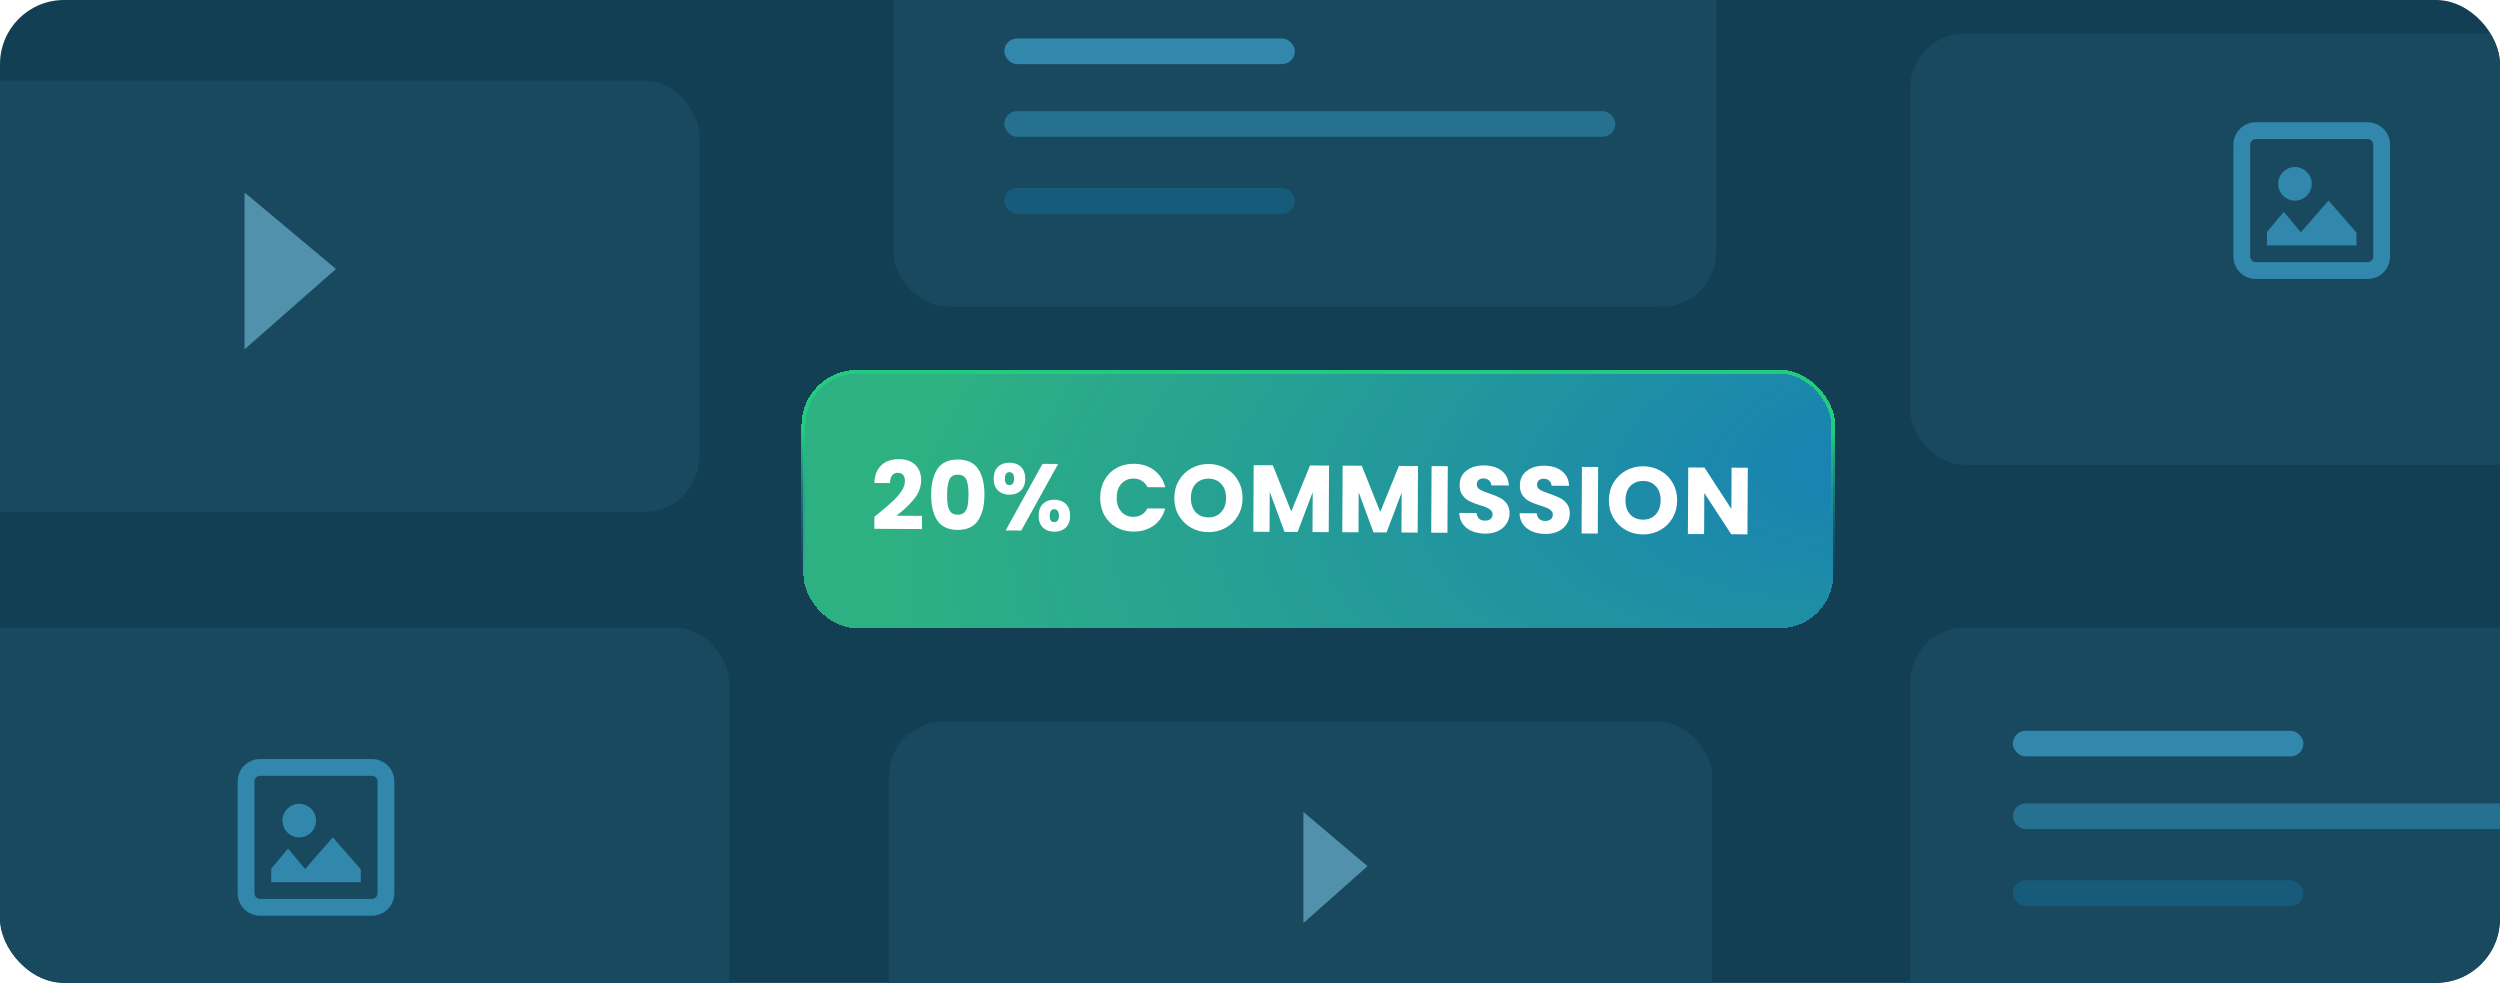
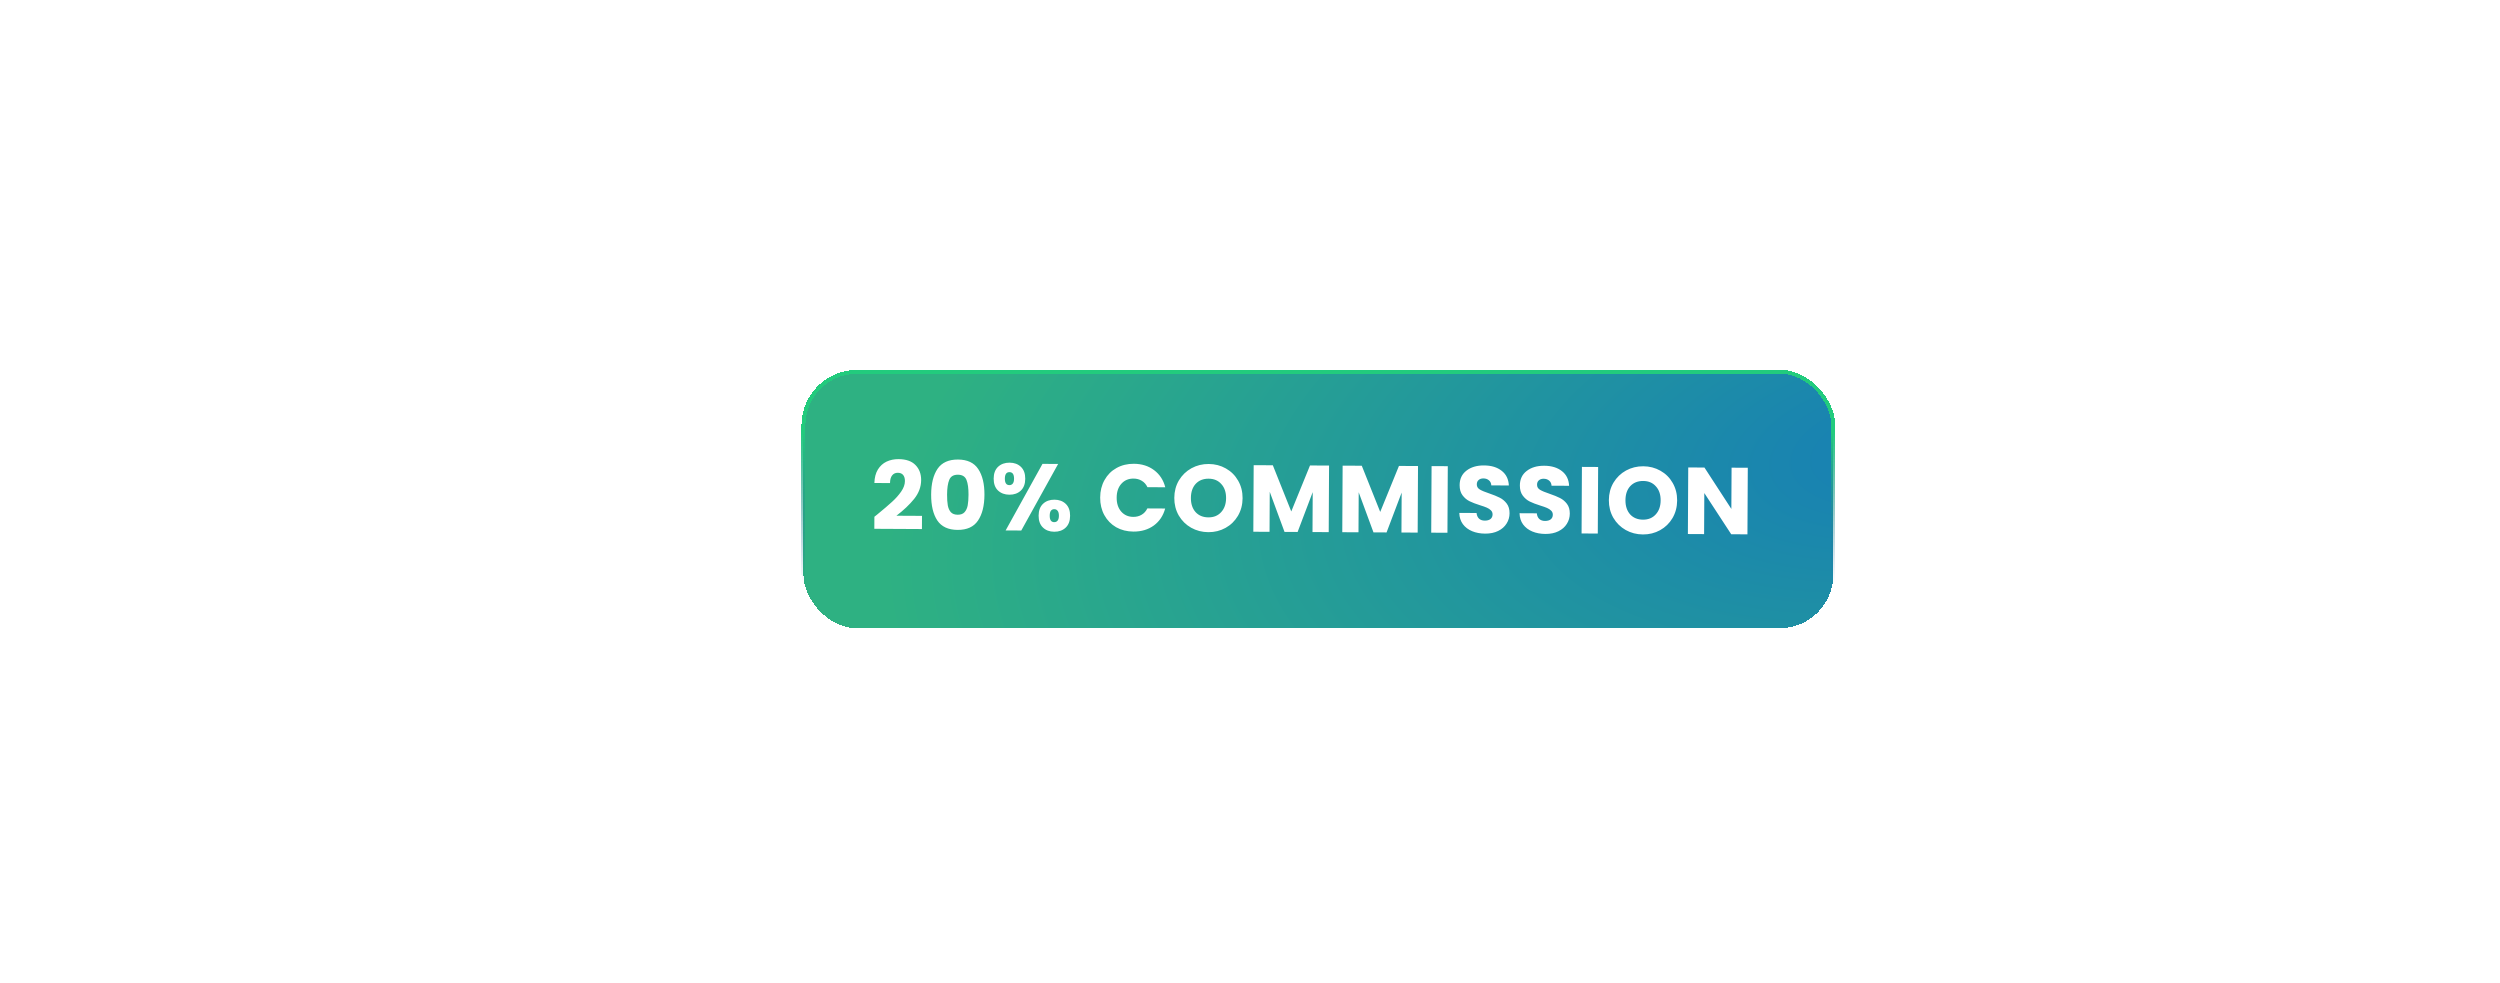
<svg xmlns="http://www.w3.org/2000/svg" width="585" height="230" viewBox="0 0 585 230" fill="none">
  <g clip-path="url(#clip0_6209_45906)">
    <rect width="585" height="230" rx="15" fill="#123F53" />
    <g filter="url(#filter0_d_6209_45906)">
      <rect x="-29" y="12" width="192.621" height="100.949" rx="12.819" fill="#18495F" />
    </g>
    <path d="M57.221 81.744V45.035L78.623 62.942L57.221 81.744Z" fill="#5191AC" />
    <g filter="url(#filter1_d_6209_45906)">
      <rect x="208" y="162" width="192.621" height="100.949" rx="12.819" fill="#18495F" />
    </g>
    <g filter="url(#filter2_d_6209_45906)">
      <rect x="209" y="-36" width="192.621" height="100.949" rx="12.819" fill="#18495F" />
    </g>
-     <path d="M305 216V190L320 202.683L305 216Z" fill="#5191AC" />
+     <path d="M305 216L320 202.683L305 216Z" fill="#5191AC" />
    <g filter="url(#filter3_d_6209_45906)">
      <rect x="447" y="1" width="192.621" height="100.949" rx="12.819" fill="#18495F" />
    </g>
    <path fill-rule="evenodd" clip-rule="evenodd" d="M554.036 32.544H527.854C527.506 32.544 527.173 32.682 526.928 32.928C526.682 33.173 526.544 33.506 526.544 33.854V60.036C526.544 60.383 526.682 60.716 526.928 60.961C527.173 61.207 527.506 61.345 527.854 61.345H554.036C554.383 61.345 554.716 61.207 554.961 60.961C555.207 60.716 555.345 60.383 555.345 60.036V33.854C555.345 33.506 555.207 33.173 554.961 32.928C554.716 32.682 554.383 32.544 554.036 32.544ZM527.854 28.617C526.465 28.617 525.133 29.169 524.151 30.151C523.169 31.133 522.617 32.465 522.617 33.854V60.036C522.617 61.424 523.169 62.756 524.151 63.738C525.133 64.72 526.465 65.272 527.854 65.272H554.036C555.424 65.272 556.756 64.72 557.738 63.738C558.72 62.756 559.272 61.424 559.272 60.036V33.854C559.272 32.465 558.72 31.133 557.738 30.151C556.756 29.169 555.424 28.617 554.036 28.617H527.854ZM551.417 54.425L544.872 46.945L538.389 54.354L534.399 49.563L530.472 54.276V57.417H551.417V54.425ZM537.017 46.945C538.059 46.945 539.058 46.531 539.794 45.794C540.531 45.058 540.945 44.059 540.945 43.017C540.945 41.976 540.531 40.977 539.794 40.24C539.058 39.504 538.059 39.09 537.017 39.09C535.976 39.09 534.977 39.504 534.24 40.24C533.504 40.977 533.09 41.976 533.09 43.017C533.09 44.059 533.504 45.058 534.24 45.794C534.977 46.531 535.976 46.945 537.017 46.945Z" fill="#3288AC" />
    <g filter="url(#filter4_d_6209_45906)">
      <rect x="-22" y="140" width="192.621" height="100.949" rx="12.819" fill="#18495F" />
    </g>
    <path fill-rule="evenodd" clip-rule="evenodd" d="M87.036 181.544H60.854C60.506 181.544 60.173 181.682 59.928 181.928C59.682 182.173 59.544 182.506 59.544 182.854V209.036C59.544 209.383 59.682 209.716 59.928 209.961C60.173 210.207 60.506 210.345 60.854 210.345H87.036C87.383 210.345 87.716 210.207 87.961 209.961C88.207 209.716 88.345 209.383 88.345 209.036V182.854C88.345 182.506 88.207 182.173 87.961 181.928C87.716 181.682 87.383 181.544 87.036 181.544ZM60.854 177.617C59.465 177.617 58.133 178.169 57.151 179.151C56.169 180.133 55.617 181.465 55.617 182.854V209.036C55.617 210.424 56.169 211.756 57.151 212.738C58.133 213.72 59.465 214.272 60.854 214.272H87.036C88.424 214.272 89.756 213.72 90.738 212.738C91.72 211.756 92.272 210.424 92.272 209.036V182.854C92.272 181.465 91.72 180.133 90.738 179.151C89.756 178.169 88.424 177.617 87.036 177.617H60.854ZM84.418 203.425L77.872 195.945L71.389 203.354L67.399 198.563L63.472 203.276V206.417H84.418V203.425ZM70.017 195.945C71.059 195.945 72.058 195.531 72.794 194.794C73.531 194.058 73.945 193.059 73.945 192.017C73.945 190.976 73.531 189.977 72.794 189.24C72.058 188.504 71.059 188.09 70.017 188.09C68.976 188.09 67.977 188.504 67.24 189.24C66.504 189.977 66.09 190.976 66.09 192.017C66.09 193.059 66.504 194.058 67.24 194.794C67.977 195.531 68.976 195.945 70.017 195.945Z" fill="#3288AC" />
    <rect x="235" y="26" width="143" height="6" rx="3" fill="#267190" />
    <rect x="235" y="44" width="68" height="6" rx="3" fill="#165C7A" />
    <rect x="235" y="9" width="68" height="6" rx="3" fill="#3288AC" />
    <g filter="url(#filter5_d_6209_45906)">
      <rect x="447" y="140" width="192.621" height="100.949" rx="12.819" fill="#18495F" />
    </g>
    <rect x="471" y="188" width="143" height="6" rx="3" fill="#267190" />
    <rect x="471" y="206" width="68" height="6" rx="3" fill="#165C7A" />
    <rect x="471" y="171" width="68" height="6" rx="3" fill="#3288AC" />
  </g>
  <g filter="url(#filter6_d_6209_45906)">
    <rect x="188" y="83" width="241" height="60" rx="12.543" fill="#1A4A67" fill-opacity="0.01" shape-rendering="crispEdges" />
    <rect x="188" y="83" width="241" height="60" rx="12.543" fill="url(#paint0_radial_6209_45906)" shape-rendering="crispEdges" />
    <rect x="188" y="83" width="241" height="60" rx="12.543" stroke="url(#paint1_linear_6209_45906)" stroke-width="0.919" shape-rendering="crispEdges" />
    <path d="M204.607 116.921C205.112 116.524 205.342 116.341 205.298 116.37C206.754 115.179 207.898 114.201 208.731 113.436C209.578 112.672 210.292 111.869 210.874 111.029C211.455 110.189 211.748 109.369 211.752 108.57C211.755 107.964 211.617 107.49 211.338 107.148C211.059 106.806 210.638 106.634 210.076 106.631C209.513 106.628 209.069 106.84 208.741 107.267C208.428 107.68 208.27 108.271 208.265 109.04L204.604 109.021C204.64 107.764 204.912 106.715 205.419 105.874C205.942 105.033 206.618 104.416 207.449 104.021C208.294 103.626 209.227 103.431 210.248 103.436C212.008 103.445 213.33 103.904 214.213 104.811C215.111 105.718 215.556 106.896 215.548 108.346C215.54 109.929 214.992 111.398 213.905 112.754C212.818 114.094 211.435 115.404 209.757 116.682L215.748 116.713L215.732 119.798L204.592 119.739L204.607 116.921ZM217.889 111.709C217.902 109.165 218.401 107.163 219.385 105.703C220.384 104.244 221.978 103.52 224.168 103.531C226.357 103.543 227.936 104.284 228.905 105.753C229.889 107.223 230.374 109.23 230.36 111.775C230.347 114.349 229.841 116.366 228.842 117.825C227.858 119.285 226.271 120.009 224.081 119.997C221.892 119.986 220.305 119.245 219.322 117.775C218.353 116.305 217.875 114.283 217.889 111.709ZM226.632 111.755C226.64 110.261 226.483 109.114 226.162 108.313C225.841 107.498 225.17 107.087 224.149 107.082C223.128 107.077 222.453 107.48 222.123 108.292C221.794 109.089 221.625 110.235 221.617 111.729C221.612 112.735 221.667 113.571 221.781 114.237C221.896 114.889 222.13 115.423 222.483 115.839C222.851 116.24 223.39 116.443 224.1 116.447C224.81 116.45 225.344 116.253 225.701 115.856C226.073 115.444 226.32 114.912 226.442 114.262C226.563 113.597 226.627 112.761 226.632 111.755ZM232.518 107.991C232.525 106.793 232.87 105.87 233.554 105.223C234.252 104.576 235.149 104.255 236.244 104.261C237.339 104.266 238.225 104.597 238.902 105.251C239.579 105.906 239.914 106.832 239.908 108.03C239.902 109.229 239.556 110.151 238.872 110.799C238.189 111.446 237.299 111.767 236.204 111.761C235.11 111.755 234.216 111.425 233.524 110.771C232.847 110.116 232.512 109.19 232.518 107.991ZM247.604 104.565L238.979 120.142L235.317 120.123L243.943 104.545L247.604 104.565ZM236.21 106.48C235.5 106.476 235.142 106.984 235.137 108.005C235.131 109.011 235.484 109.516 236.194 109.52C236.534 109.522 236.801 109.397 236.995 109.147C237.189 108.896 237.287 108.52 237.289 108.017C237.295 106.996 236.935 106.483 236.21 106.48ZM243.036 116.657C243.042 115.459 243.387 114.536 244.071 113.889C244.755 113.241 245.645 112.92 246.739 112.926C247.834 112.932 248.72 113.262 249.397 113.917C250.074 114.571 250.41 115.498 250.403 116.696C250.397 117.894 250.052 118.817 249.368 119.464C248.684 120.112 247.795 120.432 246.7 120.427C245.605 120.421 244.719 120.091 244.042 119.436C243.365 118.782 243.03 117.855 243.036 116.657ZM246.705 115.145C246.365 115.143 246.098 115.268 245.905 115.518C245.726 115.769 245.635 116.153 245.632 116.671C245.627 117.677 245.979 118.182 246.689 118.185C247.03 118.187 247.297 118.063 247.49 117.812C247.684 117.562 247.782 117.185 247.785 116.682C247.787 116.179 247.693 115.801 247.502 115.549C247.311 115.281 247.046 115.147 246.705 115.145ZM257.439 112.428C257.447 110.889 257.787 109.522 258.459 108.328C259.131 107.118 260.061 106.183 261.248 105.524C262.45 104.85 263.805 104.517 265.314 104.524C267.163 104.534 268.744 105.031 270.055 106.014C271.367 106.997 272.24 108.333 272.675 110.022L268.503 110C268.196 109.348 267.755 108.85 267.179 108.507C266.619 108.163 265.976 107.99 265.252 107.986C264.083 107.98 263.134 108.382 262.405 109.192C261.675 110.001 261.307 111.087 261.3 112.448C261.293 113.809 261.65 114.898 262.37 115.716C263.091 116.533 264.036 116.945 265.204 116.951C265.929 116.955 266.574 116.788 267.138 116.451C267.716 116.114 268.163 115.62 268.477 114.971L272.649 114.993C272.196 116.677 271.309 118.004 269.987 118.974C268.665 119.928 267.08 120.401 265.231 120.391C263.722 120.383 262.37 120.043 261.175 119.371C259.995 118.684 259.075 117.74 258.416 116.538C257.757 115.336 257.431 113.966 257.439 112.428ZM282.755 120.528C281.29 120.52 279.946 120.172 278.722 119.485C277.512 118.799 276.548 117.847 275.83 116.63C275.126 115.398 274.778 114.02 274.786 112.497C274.794 110.973 275.156 109.606 275.873 108.397C276.604 107.188 277.578 106.246 278.795 105.572C280.026 104.898 281.374 104.564 282.839 104.572C284.304 104.58 285.641 104.927 286.85 105.614C288.074 106.301 289.031 107.253 289.72 108.47C290.424 109.687 290.772 111.057 290.764 112.581C290.756 114.104 290.393 115.478 289.677 116.703C288.96 117.912 287.994 118.854 286.777 119.528C285.56 120.202 284.22 120.535 282.755 120.528ZM282.773 117.066C284.016 117.072 285.009 116.663 285.753 115.839C286.512 115.014 286.895 113.921 286.902 112.56C286.91 111.184 286.538 110.088 285.788 109.27C285.053 108.438 284.064 108.018 282.821 108.012C281.563 108.005 280.555 108.407 279.797 109.216C279.053 110.026 278.677 111.126 278.67 112.517C278.662 113.893 279.026 114.997 279.762 115.829C280.512 116.647 281.516 117.059 282.773 117.066ZM311.001 104.942L310.919 120.52L307.125 120.5L307.174 111.158L303.641 120.482L300.578 120.466L297.121 111.083L297.072 120.447L293.277 120.427L293.359 104.849L297.842 104.873L302.157 115.681L306.541 104.919L311.001 104.942ZM331.816 105.052L331.734 120.63L327.939 120.61L327.988 111.267L324.455 120.591L321.393 120.575L317.936 111.192L317.886 120.557L314.092 120.537L314.174 104.959L318.656 104.982L322.971 115.79L327.355 105.028L331.816 105.052ZM338.783 105.088L338.701 120.666L334.906 120.646L334.988 105.068L338.783 105.088ZM347.53 120.868C346.391 120.862 345.371 120.672 344.471 120.297C343.57 119.923 342.848 119.371 342.305 118.644C341.776 117.916 341.5 117.042 341.475 116.021L345.514 116.042C345.57 116.619 345.768 117.064 346.106 117.376C346.445 117.674 346.888 117.824 347.435 117.827C347.998 117.83 348.442 117.707 348.769 117.457C349.096 117.192 349.26 116.831 349.263 116.372C349.265 115.988 349.133 115.669 348.868 115.416C348.618 115.163 348.301 114.954 347.917 114.79C347.548 114.625 347.017 114.437 346.323 114.226C345.318 113.91 344.499 113.595 343.864 113.281C343.23 112.967 342.685 112.506 342.229 111.897C341.774 111.288 341.549 110.495 341.554 109.519C341.562 108.069 342.093 106.94 343.147 106.132C344.202 105.309 345.573 104.902 347.259 104.911C348.975 104.92 350.356 105.341 351.402 106.175C352.448 106.995 353.005 108.137 353.071 109.602L348.966 109.58C348.939 109.077 348.756 108.684 348.417 108.401C348.078 108.103 347.643 107.953 347.11 107.95C346.651 107.948 346.281 108.072 345.998 108.322C345.716 108.557 345.574 108.904 345.571 109.362C345.569 109.865 345.803 110.259 346.275 110.542C346.747 110.826 347.485 111.133 348.49 111.464C349.494 111.809 350.306 112.139 350.926 112.453C351.56 112.767 352.105 113.221 352.561 113.815C353.016 114.41 353.241 115.173 353.236 116.105C353.232 116.992 352.998 117.797 352.536 118.52C352.088 119.242 351.434 119.816 350.574 120.24C349.714 120.665 348.699 120.874 347.53 120.868ZM361.627 120.942C360.488 120.936 359.468 120.746 358.567 120.371C357.667 119.997 356.945 119.445 356.401 118.718C355.872 117.99 355.596 117.116 355.572 116.095L359.611 116.116C359.667 116.693 359.864 117.138 360.203 117.451C360.541 117.748 360.984 117.899 361.532 117.901C362.094 117.904 362.538 117.781 362.865 117.531C363.192 117.267 363.357 116.905 363.359 116.446C363.361 116.062 363.23 115.743 362.965 115.49C362.715 115.237 362.398 115.028 362.014 114.864C361.645 114.699 361.113 114.511 360.419 114.3C359.415 113.985 358.595 113.67 357.961 113.356C357.326 113.042 356.781 112.58 356.326 111.971C355.87 111.362 355.645 110.569 355.65 109.593C355.658 108.143 356.189 107.014 357.244 106.206C358.298 105.383 359.669 104.976 361.356 104.985C363.072 104.994 364.453 105.415 365.499 106.249C366.545 107.069 367.101 108.211 367.167 109.676L363.062 109.654C363.035 109.151 362.852 108.758 362.513 108.475C362.175 108.177 361.739 108.027 361.206 108.024C360.748 108.022 360.377 108.146 360.095 108.396C359.813 108.631 359.67 108.978 359.668 109.437C359.665 109.94 359.9 110.333 360.372 110.616C360.844 110.9 361.582 111.207 362.586 111.538C363.59 111.883 364.402 112.213 365.022 112.527C365.656 112.841 366.201 113.295 366.657 113.889C367.112 114.484 367.338 115.247 367.333 116.179C367.328 117.066 367.095 117.871 366.632 118.594C366.185 119.317 365.531 119.89 364.67 120.315C363.81 120.739 362.796 120.948 361.627 120.942ZM373.964 105.273L373.882 120.851L370.088 120.831L370.169 105.253L373.964 105.273ZM384.443 121.062C382.978 121.054 381.634 120.707 380.409 120.02C379.2 119.333 378.236 118.381 377.517 117.164C376.813 115.933 376.466 114.555 376.474 113.031C376.482 111.507 376.844 110.141 377.56 108.931C378.292 107.722 379.266 106.78 380.482 106.106C381.714 105.432 383.062 105.099 384.526 105.107C385.991 105.114 387.328 105.462 388.538 106.149C389.762 106.836 390.719 107.788 391.408 109.004C392.111 110.221 392.459 111.591 392.451 113.115C392.443 114.639 392.081 116.013 391.364 117.237C390.648 118.446 389.681 119.388 388.464 120.062C387.248 120.737 385.907 121.07 384.443 121.062ZM384.461 117.6C385.703 117.607 386.697 117.198 387.441 116.373C388.2 115.549 388.583 114.456 388.59 113.095C388.597 111.719 388.226 110.622 387.475 109.805C386.74 108.972 385.751 108.553 384.508 108.546C383.251 108.54 382.243 108.941 381.484 109.751C380.74 110.561 380.364 111.661 380.357 113.052C380.35 114.427 380.714 115.532 381.449 116.364C382.199 117.182 383.203 117.594 384.461 117.6ZM408.901 121.035L405.106 121.015L398.81 111.373L398.76 120.982L394.965 120.962L395.047 105.384L398.841 105.404L405.137 115.09L405.188 105.437L408.983 105.457L408.901 121.035Z" fill="white" />
  </g>
  <defs>
    <filter id="filter0_d_6209_45906" x="-42.664" y="5.168" width="219.949" height="128.277" filterUnits="userSpaceOnUse" color-interpolation-filters="sRGB">
      <feFlood flood-opacity="0" result="BackgroundImageFix" />
      <feColorMatrix in="SourceAlpha" type="matrix" values="0 0 0 0 0 0 0 0 0 0 0 0 0 0 0 0 0 0 127 0" result="hardAlpha" />
      <feMorphology radius="28.694" operator="erode" in="SourceAlpha" result="effect1_dropShadow_6209_45906" />
      <feOffset dy="6.832" />
      <feGaussianBlur stdDeviation="21.179" />
      <feComposite in2="hardAlpha" operator="out" />
      <feColorMatrix type="matrix" values="0 0 0 0 0 0 0 0 0 0 0 0 0 0 0 0 0 0 0.05 0" />
      <feBlend mode="normal" in2="BackgroundImageFix" result="effect1_dropShadow_6209_45906" />
      <feBlend mode="normal" in="SourceGraphic" in2="effect1_dropShadow_6209_45906" result="shape" />
    </filter>
    <filter id="filter1_d_6209_45906" x="194.336" y="155.168" width="219.949" height="128.277" filterUnits="userSpaceOnUse" color-interpolation-filters="sRGB">
      <feFlood flood-opacity="0" result="BackgroundImageFix" />
      <feColorMatrix in="SourceAlpha" type="matrix" values="0 0 0 0 0 0 0 0 0 0 0 0 0 0 0 0 0 0 127 0" result="hardAlpha" />
      <feMorphology radius="28.694" operator="erode" in="SourceAlpha" result="effect1_dropShadow_6209_45906" />
      <feOffset dy="6.832" />
      <feGaussianBlur stdDeviation="21.179" />
      <feComposite in2="hardAlpha" operator="out" />
      <feColorMatrix type="matrix" values="0 0 0 0 0 0 0 0 0 0 0 0 0 0 0 0 0 0 0.05 0" />
      <feBlend mode="normal" in2="BackgroundImageFix" result="effect1_dropShadow_6209_45906" />
      <feBlend mode="normal" in="SourceGraphic" in2="effect1_dropShadow_6209_45906" result="shape" />
    </filter>
    <filter id="filter2_d_6209_45906" x="195.336" y="-42.832" width="219.949" height="128.277" filterUnits="userSpaceOnUse" color-interpolation-filters="sRGB">
      <feFlood flood-opacity="0" result="BackgroundImageFix" />
      <feColorMatrix in="SourceAlpha" type="matrix" values="0 0 0 0 0 0 0 0 0 0 0 0 0 0 0 0 0 0 127 0" result="hardAlpha" />
      <feMorphology radius="28.694" operator="erode" in="SourceAlpha" result="effect1_dropShadow_6209_45906" />
      <feOffset dy="6.832" />
      <feGaussianBlur stdDeviation="21.179" />
      <feComposite in2="hardAlpha" operator="out" />
      <feColorMatrix type="matrix" values="0 0 0 0 0 0 0 0 0 0 0 0 0 0 0 0 0 0 0.05 0" />
      <feBlend mode="normal" in2="BackgroundImageFix" result="effect1_dropShadow_6209_45906" />
      <feBlend mode="normal" in="SourceGraphic" in2="effect1_dropShadow_6209_45906" result="shape" />
    </filter>
    <filter id="filter3_d_6209_45906" x="433.336" y="-5.832" width="219.949" height="128.277" filterUnits="userSpaceOnUse" color-interpolation-filters="sRGB">
      <feFlood flood-opacity="0" result="BackgroundImageFix" />
      <feColorMatrix in="SourceAlpha" type="matrix" values="0 0 0 0 0 0 0 0 0 0 0 0 0 0 0 0 0 0 127 0" result="hardAlpha" />
      <feMorphology radius="28.694" operator="erode" in="SourceAlpha" result="effect1_dropShadow_6209_45906" />
      <feOffset dy="6.832" />
      <feGaussianBlur stdDeviation="21.179" />
      <feComposite in2="hardAlpha" operator="out" />
      <feColorMatrix type="matrix" values="0 0 0 0 0 0 0 0 0 0 0 0 0 0 0 0 0 0 0.05 0" />
      <feBlend mode="normal" in2="BackgroundImageFix" result="effect1_dropShadow_6209_45906" />
      <feBlend mode="normal" in="SourceGraphic" in2="effect1_dropShadow_6209_45906" result="shape" />
    </filter>
    <filter id="filter4_d_6209_45906" x="-35.664" y="133.168" width="219.949" height="128.277" filterUnits="userSpaceOnUse" color-interpolation-filters="sRGB">
      <feFlood flood-opacity="0" result="BackgroundImageFix" />
      <feColorMatrix in="SourceAlpha" type="matrix" values="0 0 0 0 0 0 0 0 0 0 0 0 0 0 0 0 0 0 127 0" result="hardAlpha" />
      <feMorphology radius="28.694" operator="erode" in="SourceAlpha" result="effect1_dropShadow_6209_45906" />
      <feOffset dy="6.832" />
      <feGaussianBlur stdDeviation="21.179" />
      <feComposite in2="hardAlpha" operator="out" />
      <feColorMatrix type="matrix" values="0 0 0 0 0 0 0 0 0 0 0 0 0 0 0 0 0 0 0.05 0" />
      <feBlend mode="normal" in2="BackgroundImageFix" result="effect1_dropShadow_6209_45906" />
      <feBlend mode="normal" in="SourceGraphic" in2="effect1_dropShadow_6209_45906" result="shape" />
    </filter>
    <filter id="filter5_d_6209_45906" x="433.336" y="133.168" width="219.949" height="128.277" filterUnits="userSpaceOnUse" color-interpolation-filters="sRGB">
      <feFlood flood-opacity="0" result="BackgroundImageFix" />
      <feColorMatrix in="SourceAlpha" type="matrix" values="0 0 0 0 0 0 0 0 0 0 0 0 0 0 0 0 0 0 127 0" result="hardAlpha" />
      <feMorphology radius="28.694" operator="erode" in="SourceAlpha" result="effect1_dropShadow_6209_45906" />
      <feOffset dy="6.832" />
      <feGaussianBlur stdDeviation="21.179" />
      <feComposite in2="hardAlpha" operator="out" />
      <feColorMatrix type="matrix" values="0 0 0 0 0 0 0 0 0 0 0 0 0 0 0 0 0 0 0.05 0" />
      <feBlend mode="normal" in2="BackgroundImageFix" result="effect1_dropShadow_6209_45906" />
      <feBlend mode="normal" in="SourceGraphic" in2="effect1_dropShadow_6209_45906" result="shape" />
    </filter>
    <filter id="filter6_d_6209_45906" x="172.841" y="67.964" width="271.318" height="94.197" filterUnits="userSpaceOnUse" color-interpolation-filters="sRGB">
      <feFlood flood-opacity="0" result="BackgroundImageFix" />
      <feColorMatrix in="SourceAlpha" type="matrix" values="0 0 0 0 0 0 0 0 0 0 0 0 0 0 0 0 0 0 127 0" result="hardAlpha" />
      <feOffset dy="4" />
      <feGaussianBlur stdDeviation="7.35" />
      <feComposite in2="hardAlpha" operator="out" />
      <feColorMatrix type="matrix" values="0 0 0 0 0 0 0 0 0 0 0 0 0 0 0 0 0 0 0.25 0" />
      <feBlend mode="normal" in2="BackgroundImageFix" result="effect1_dropShadow_6209_45906" />
      <feBlend mode="normal" in="SourceGraphic" in2="effect1_dropShadow_6209_45906" result="shape" />
    </filter>
    <radialGradient id="paint0_radial_6209_45906" cx="0" cy="0" r="1" gradientUnits="userSpaceOnUse" gradientTransform="translate(445.286 101.422) rotate(171.52) scale(241.417 119.516)">
      <stop stop-color="#177FB5" />
      <stop offset="1" stop-color="#2EB182" />
    </radialGradient>
    <linearGradient id="paint1_linear_6209_45906" x1="332.153" y1="96.985" x2="332.153" y2="132.547" gradientUnits="userSpaceOnUse">
      <stop stop-color="#22CB7D" />
      <stop offset="1" stop-color="#22609C" stop-opacity="0" />
    </linearGradient>
    <clipPath id="clip0_6209_45906">
-       <rect width="585" height="230" rx="15" fill="white" />
-     </clipPath>
+       </clipPath>
  </defs>
</svg>